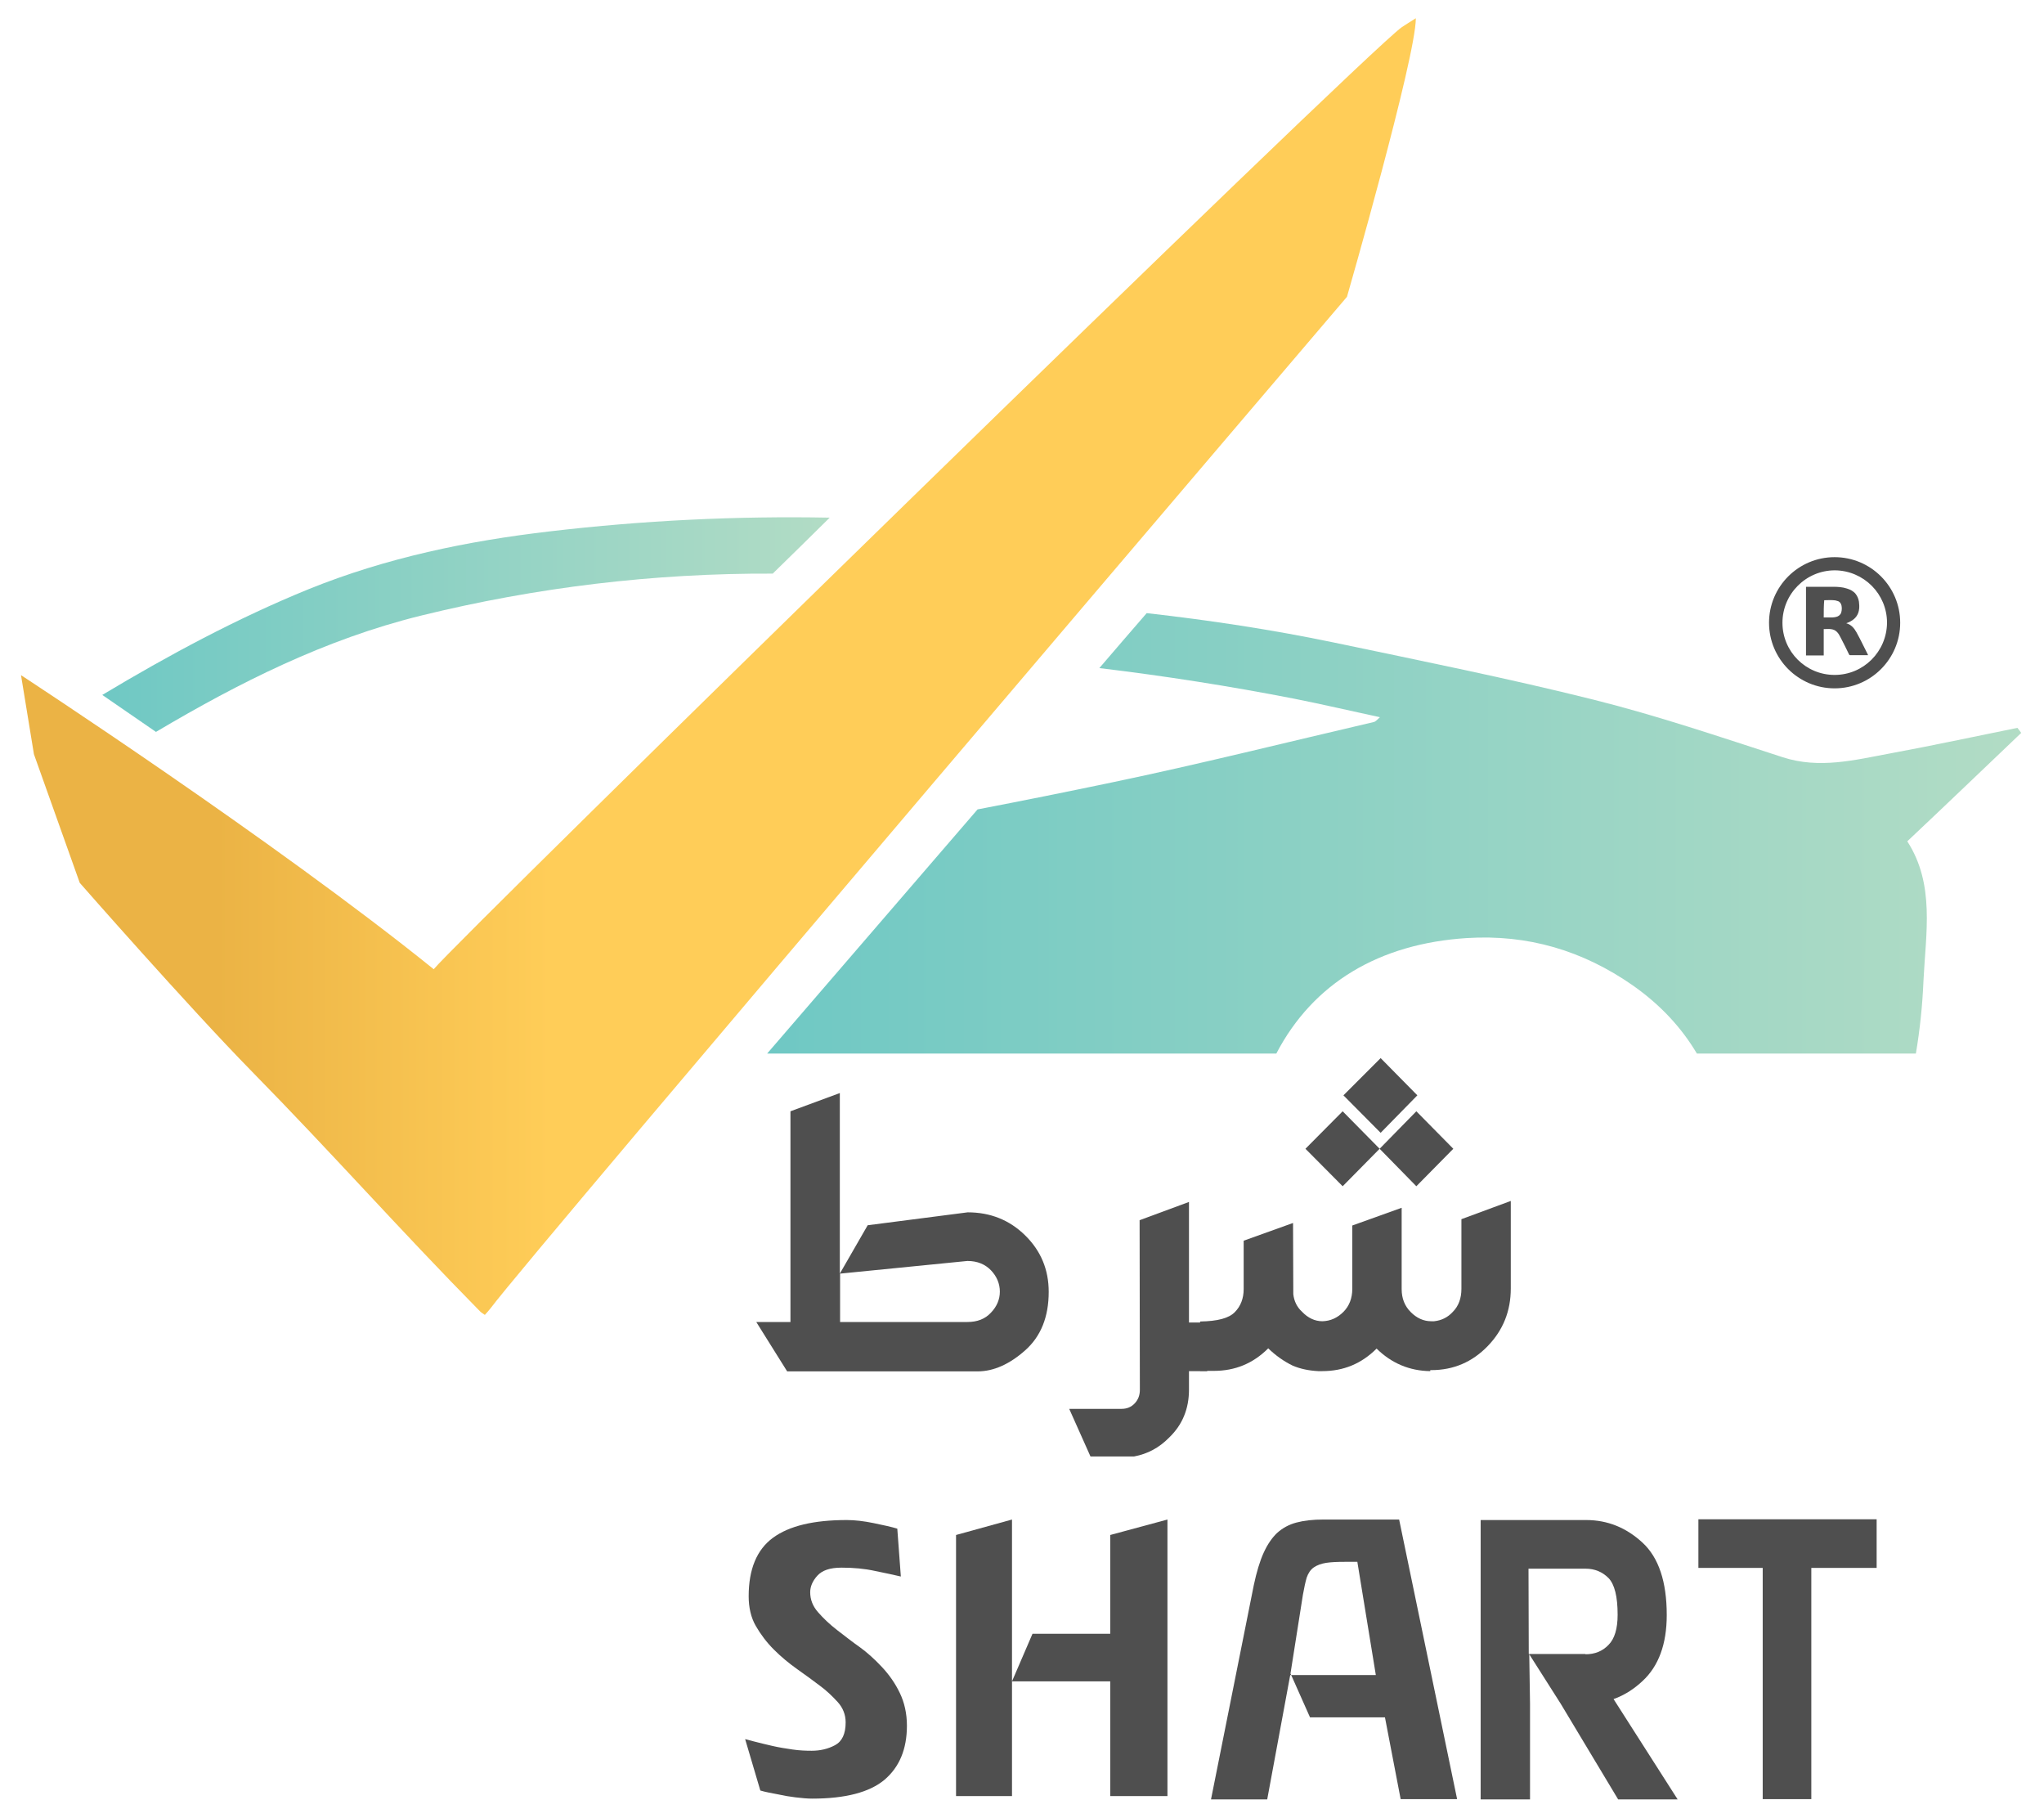
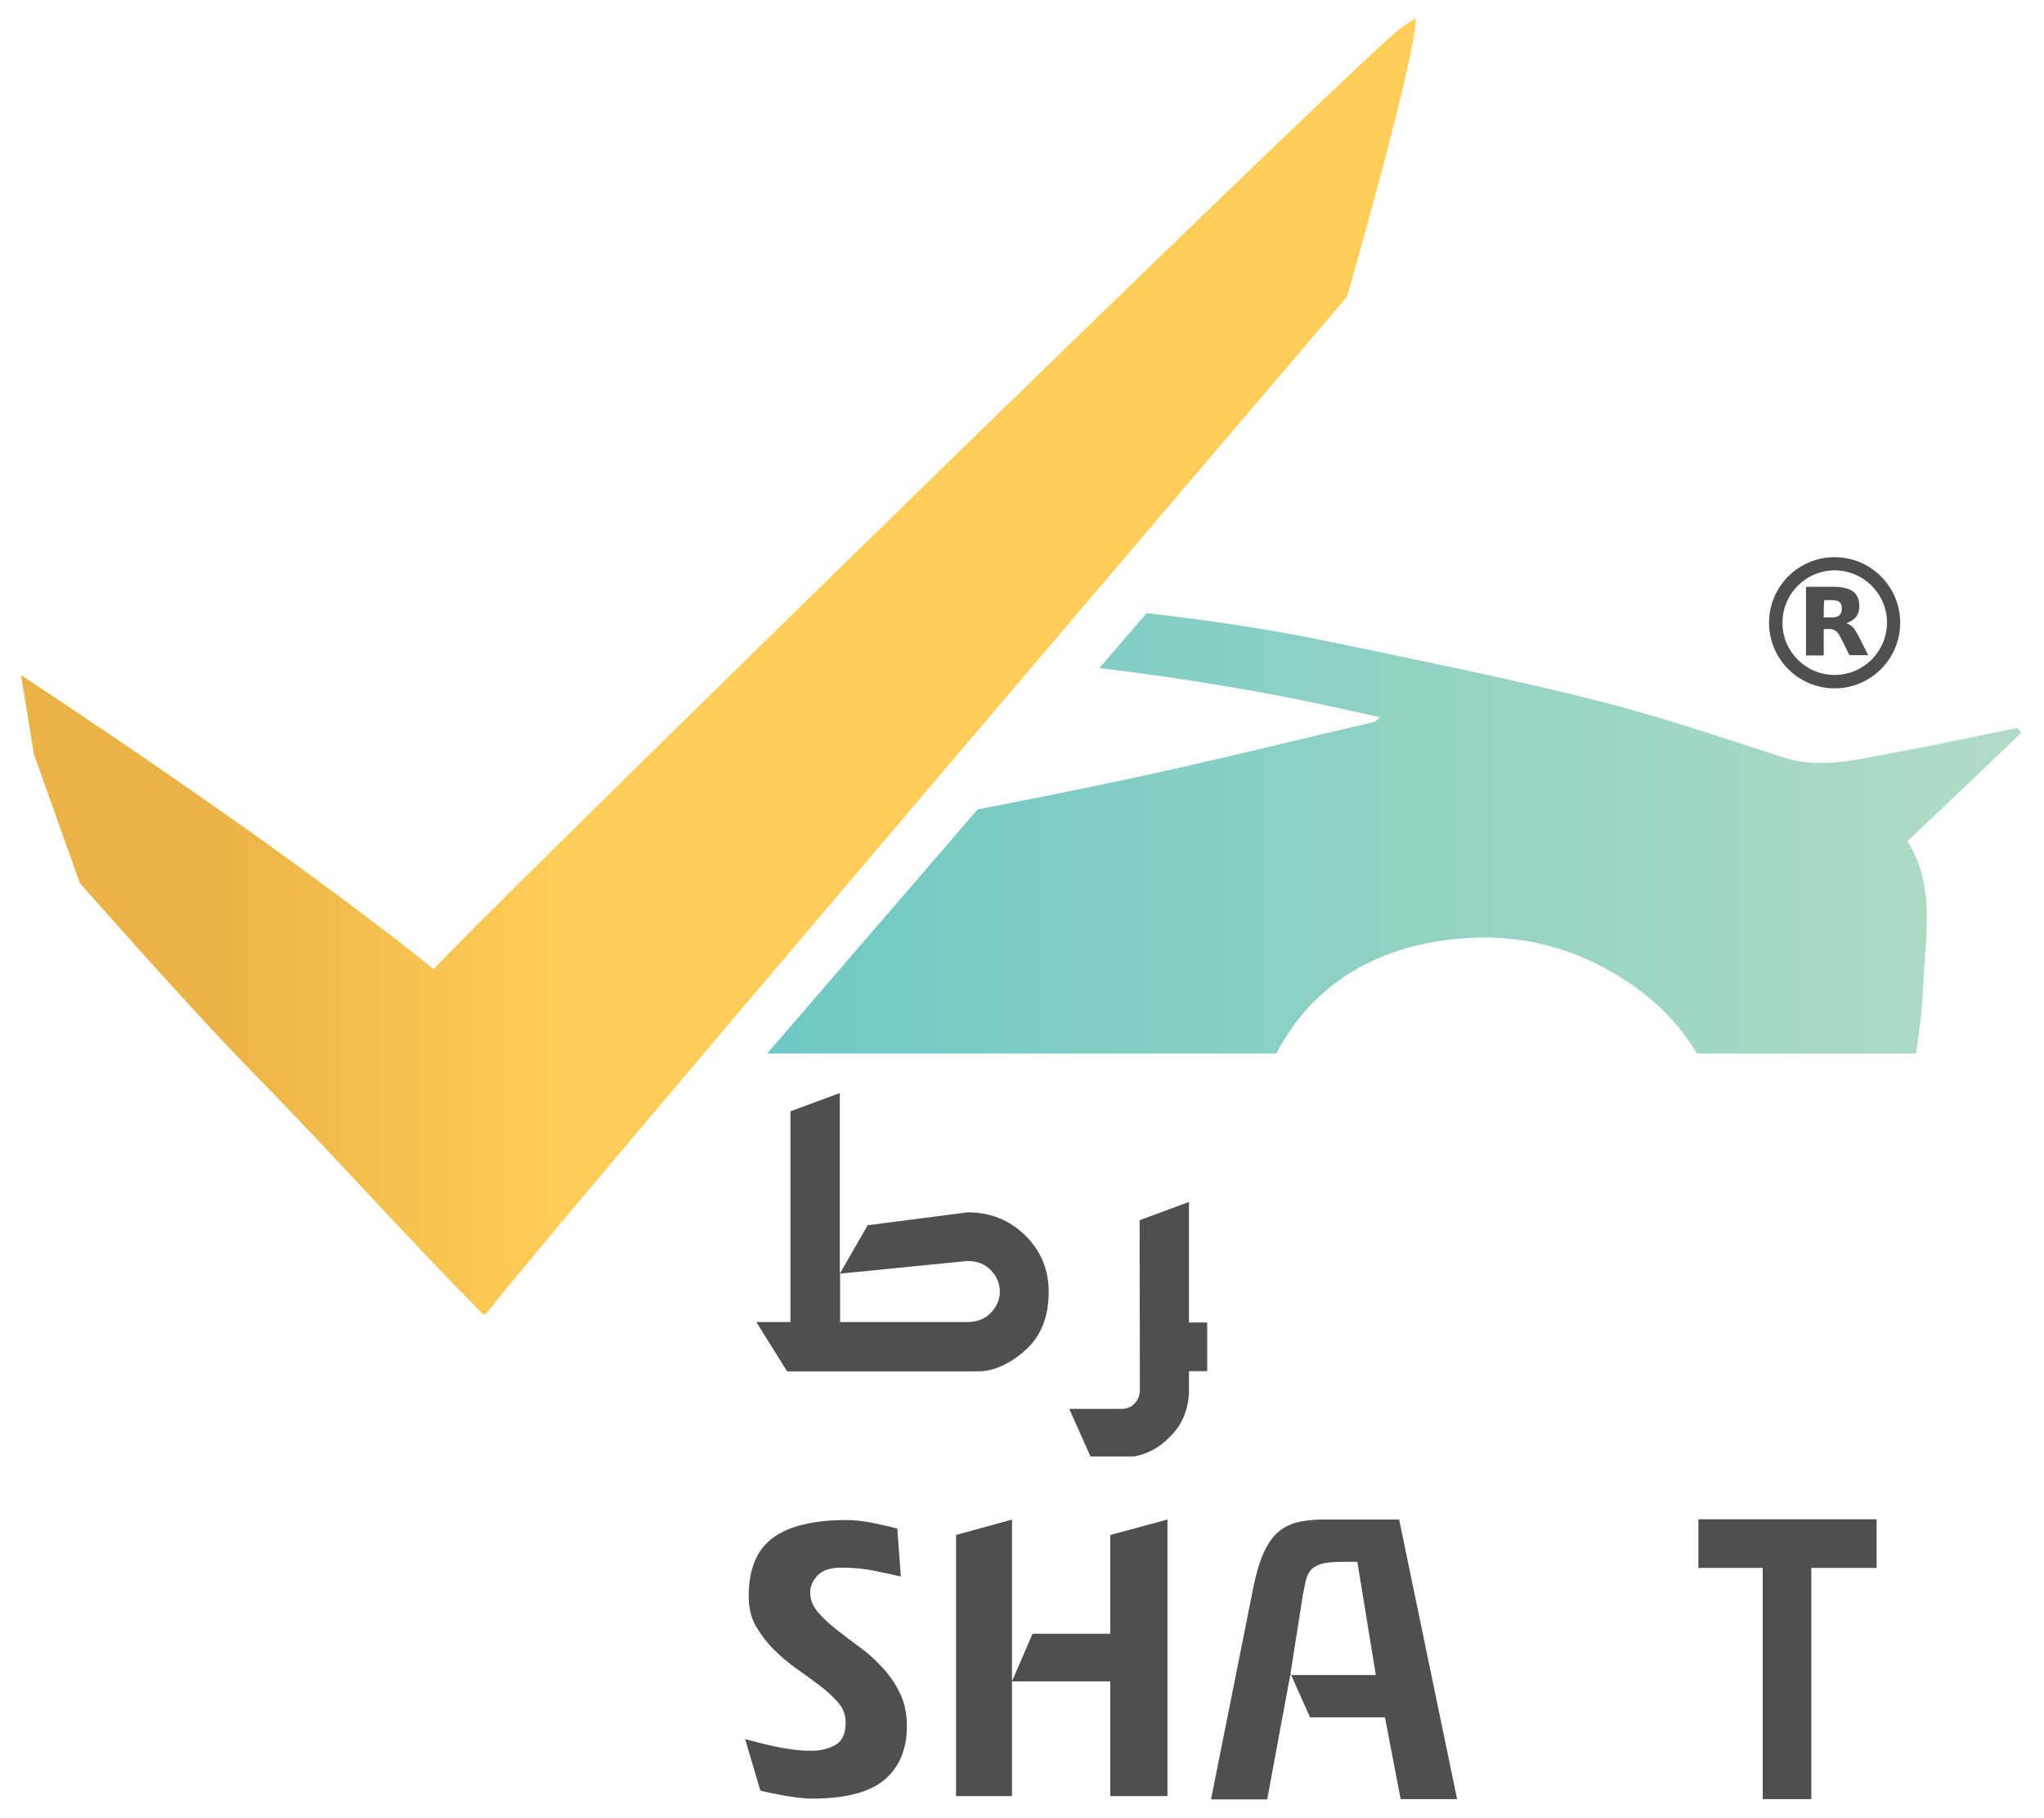
<svg xmlns="http://www.w3.org/2000/svg" class="h-16 w-auto " viewBox="0 0 807.3 717.8">
  <defs>
    <linearGradient id="linear-gradient" x1="8.3" y1="454.08" x2="559.2" y2="454.08" gradientTransform="translate(0 717.28) scale(1 -1)" gradientUnits="userSpaceOnUse">
      <stop offset=".14" stop-color="#ebb345" />
      <stop offset=".38" stop-color="#ffcd58" />
    </linearGradient>
    <linearGradient id="linear-gradient1" x1="40.4" y1="470.65" x2="327.7" y2="470.65" gradientTransform="translate(0 717.28) scale(1 -1)" gradientUnits="userSpaceOnUse">
      <stop offset="0" stop-color="#6fc8c4" />
      <stop offset="1" stop-color="#b2dcc5" />
    </linearGradient>
    <linearGradient id="linear-gradient2" x1="303" y1="388.23" x2="798.3" y2="388.23" gradientTransform="translate(0 717.28) scale(1 -1)" gradientUnits="userSpaceOnUse">
      <stop offset="0" stop-color="#6fc8c4" />
      <stop offset="1" stop-color="#b2dcc5" />
    </linearGradient>
  </defs>
  <g>
    <path fill="#4f4f4f" d="M331.7,502.9l11-19.1,39.5-5.1c8.9,0,16.5,3,22.7,9.1s9.3,13.5,9.3,22.3c0,9.9-3.1,17.6-9.3,23.1-6.2,5.5-12.5,8.3-18.8,8.3h-75.2l-12.2-19.5h13.5v-83.2l19.5-7.2v71.3ZM331.8,502.9v19.1h50.3c3.9,0,7-1.2,9.3-3.7,2.3-2.4,3.5-5.2,3.5-8.3s-1.2-6-3.5-8.4-5.4-3.7-9.3-3.7l-50.3,5Z" />
    <path fill="#4f4f4f" d="M447.9,575.1h-17.2l-8.4-18.8h20.6c2.2,0,3.9-.7,5.3-2.2s2-3.3,2-5.3l-.1-67,19.5-7.2v47.6h7.2v19.2h-7.2v7.3c0,7.6-2.6,13.9-7.8,18.9-4,4.1-8.6,6.5-13.9,7.5Z" />
-     <path fill="#4f4f4f" d="M564.9,541.4c-8.2-.1-15.3-3.1-21.2-8.9-6,6-13.1,8.9-21.5,8.9h-1.6c-3.7-.2-7.1-.9-10.1-2.2-3.5-1.7-6.7-4-9.6-6.8-6,6-13.1,8.9-21.5,8.9h-5.4v-19.5c6.9-.1,11.4-1.3,13.7-3.7,2.3-2.3,3.5-5.4,3.5-9.1v-19.1l19.5-7,.1,28.1c.3,2.7,1.4,5.1,3.5,7,2.3,2.4,5,3.7,8,3.7,3.2-.1,5.9-1.3,8.3-3.7,2.3-2.3,3.5-5.4,3.5-9.1v-25l19.5-7v32.1c0,3.7,1.2,6.7,3.6,9.1s5.1,3.6,8.1,3.6h1.1c2.9-.3,5.4-1.5,7.4-3.7,2.3-2.3,3.4-5.4,3.4-9.1v-27.5l19.5-7.2v34.6c0,8.8-3,16.4-9.1,22.7s-13.5,9.5-22.3,9.5h-.4v.4ZM530.3,468.4l-14.7-14.8,14.7-14.8,14.6,14.8-14.6,14.8ZM545.3,447.3l-14.7-14.8,14.7-14.7,14.5,14.7-14.5,14.8ZM559.4,468.4l-14.5-14.8,14.5-14.8,14.6,14.8-14.6,14.8Z" />
  </g>
  <g>
    <path fill="#4f4f4f" d="M320.8,710.2c-1.9,0-4.1-.2-6.6-.5s-4.8-.7-7-1.2c-2.6-.5-4.9-.9-6.9-1.5l-6-20.3,3.4.9c2.3.6,4.8,1.2,7.4,1.8s5.2,1,7.9,1.4c2.7.4,5.2.5,7.6.5,3.3,0,6.4-.7,9.2-2.2,2.8-1.5,4.2-4.5,4.2-9,0-3.1-1.1-5.8-3.2-8.1s-4.4-4.5-7-6.4c-2.5-1.9-5.5-4.1-8.9-6.5s-6.5-5-9.3-7.8-5.2-6-7.1-9.3-2.8-7.3-2.8-11.7c0-10.7,3.2-18.4,9.6-23.1,6.4-4.7,16.1-7,29.1-7,3.2,0,6.7.4,10.6,1.2s7.1,1.5,9.4,2.2l1.4,18.9c-2.7-.6-6.1-1.4-10.2-2.2-4.1-.9-8.5-1.3-13.2-1.3s-7.7,1.1-9.6,3.2-2.8,4.3-2.8,6.5c0,2.9,1,5.5,3.1,7.9s4.6,4.8,7.6,7.1,5.9,4.6,8.9,6.7c2.9,2.1,5.8,4.7,8.7,7.8,2.9,3.1,5.3,6.5,7.1,10.3,1.8,3.7,2.8,8.1,2.8,12.9,0,9.3-3,16.4-8.9,21.4-5.9,4.9-15.4,7.4-28.5,7.4Z" />
    <path fill="#4f4f4f" d="M461.1,709.2h-22.6v-45.3h-38.8v45.3h-22.1v-103.1l22.1-6.1v63.9l8.1-18.8h30.7v-39l22.6-6.1v109.2h0Z" />
    <path fill="#4f4f4f" d="M509.7,660.8l-9.2,49.7h-22.2l16.9-84.6c1.1-5.2,2.4-9.5,3.9-12.8s3.3-5.9,5.3-7.8c2.1-1.9,4.6-3.3,7.6-4.1,3-.8,6.5-1.2,10.7-1.2h29.9l22.9,110.4h-22.3l-6.2-32.3h-29.6l-7.7-17.3ZM536.1,616.7h-4.9c-3,0-5.4.1-7.4.4-1.9.3-3.6.9-4.9,1.8-1.3.9-2.2,2.3-2.8,4-.5,1.7-1,4-1.5,6.8l-5,31.7h33.8l-7.3-44.7Z" />
-     <path fill="#4f4f4f" d="M604.3,710.5h-19.5v-110.3h41.7c8.4,0,15.8,3,22.2,8.9s9.6,15.4,9.6,28.6c0,11.5-3.2,20.2-9.6,26.1-6.4,6-13.8,8.9-22.2,8.9h-10.1l-12.4-19.5.3,19.5v37.8ZM626.2,653.2c3.7,0,6.7-1.2,9.1-3.7,2.4-2.4,3.6-6.4,3.6-11.9,0-7.2-1.2-12-3.6-14.5-2.4-2.4-5.4-3.7-9.1-3.7h-22.5l.1,33.7h22.4v.1ZM635,667.3l27.6,43.2h-23.5l-22.7-37.8,18.6-5.4Z" />
    <path fill="#4f4f4f" d="M696.1,619.1h-25.3v-19.2h70.4v19.2h-25.8v91.3h-19.2v-91.3h-.1Z" />
  </g>
  <path fill="url(#linear-gradient)" d="M559.2,7.2c0,15.6-27.2,110-27.2,110,0,0-322.4,378.1-338.1,399.2-.7.9-1.5,1.8-2.4,2.8-.7-.5-1.4-.9-1.9-1.4-32.1-32.6-58-62-90-94.6-25.5-26-68.1-74.6-68.1-74.6l-18.1-50.8-5.1-31.2s99.9,65.2,163,116.1c10.6-12.8,367.3-361.4,382.4-372,1.6-1.1,3.2-2,5.5-3.5Z" />
  <g>
-     <path fill="url(#linear-gradient1)" d="M61.6,289c32.9-19.5,66.9-36.6,104.6-45.9,45.6-11.2,92-16.8,139-16.6,7.4-7.2,14.9-14.6,22.5-22.1-36.9-.7-73.7,1.1-110.4,5.4-32.7,3.8-64.6,10.4-95.3,22.8-28.5,11.6-55.4,26.1-81.6,41.8,6.5,4.5,13.7,9.4,21.2,14.6Z" />
    <path fill="url(#linear-gradient2)" d="M798.3,289.4c-.5-.7-1-1.4-1.5-2-16.8,3.4-33.5,7-50.3,10.1-14,2.6-27.9,6.2-42.4,1.5-24.7-8-49.4-16.4-74.6-22.7-34-8.5-68.4-15.4-102.7-22.6-24.5-5.1-49.1-8.8-73.9-11.6-6.2,7.1-12.4,14.4-18.7,21.7,25.8,3.1,51.4,7.1,77,12.1,11.1,2.2,22.2,4.8,33.8,7.3-.9.8-1.6,1.7-2.4,1.9-34.4,8-68.7,16.6-103.2,23.8-17.7,3.7-35.5,7.3-53.3,10.7-28.9,33.5-57.5,66.7-83.1,96.4h201.1c14.5-27.8,40.6-43.4,75.3-45.6,24-1.5,45.7,4.9,65.5,18.7,11.1,7.8,19.3,16.8,25.3,26.9h86.5c1.6-9.5,2.6-19.1,3-28.8.9-18.7,4.6-38-6.4-55,15.3-14.4,30.1-28.6,45-42.8Z" />
  </g>
  <g>
    <path fill="#4f4f4f" d="M724.6,271.8c-14.3,0-25.9-11.6-25.9-25.9s11.6-25.9,25.9-25.9,25.9,11.6,25.9,25.9-11.6,25.9-25.9,25.9ZM724.6,266.5c11.4,0,20.6-9.2,20.7-20.6,0-11.4-9.2-20.6-20.6-20.7-11.4,0-20.7,9.3-20.7,20.7s9.2,20.6,20.6,20.6Z" />
    <path fill="#4f4f4f" d="M720.3,258.8h-7v-27.1h10.7c1.8,0,3.7.1,5.5.7,1.3.4,2.5,1,3.4,2.1.7.9,1.1,1.9,1.3,3,.1.9.2,1.9.1,2.8-.2,2.3-1.4,4-3.5,5.1-.5.3-1.1.5-1.6.7,1.9.5,3.1,1.9,4,3.5s1.7,3.2,2.5,4.8c.7,1.3,1.3,2.7,2,4,0,.1.1.2.1.3h-7.1c-.2,0-.3-.1-.4-.3-1.1-2.3-2.2-4.5-3.4-6.8-.4-.8-.8-1.5-1.4-2.1-.7-.7-1.5-1-2.5-1.1-.8-.1-1.7,0-2.6,0h-.1v10.4ZM720.3,243.8h3.4c.5,0,1-.1,1.5-.2.9-.2,1.7-.8,2-1.7.3-1,.3-2,.1-2.9-.2-.8-.7-1.5-1.6-1.7-.5-.2-1.1-.3-1.6-.3-1.1-.1-2.3,0-3.4,0h-.2c-.2,2.1-.2,4.4-.2,6.8Z" />
  </g>
</svg>